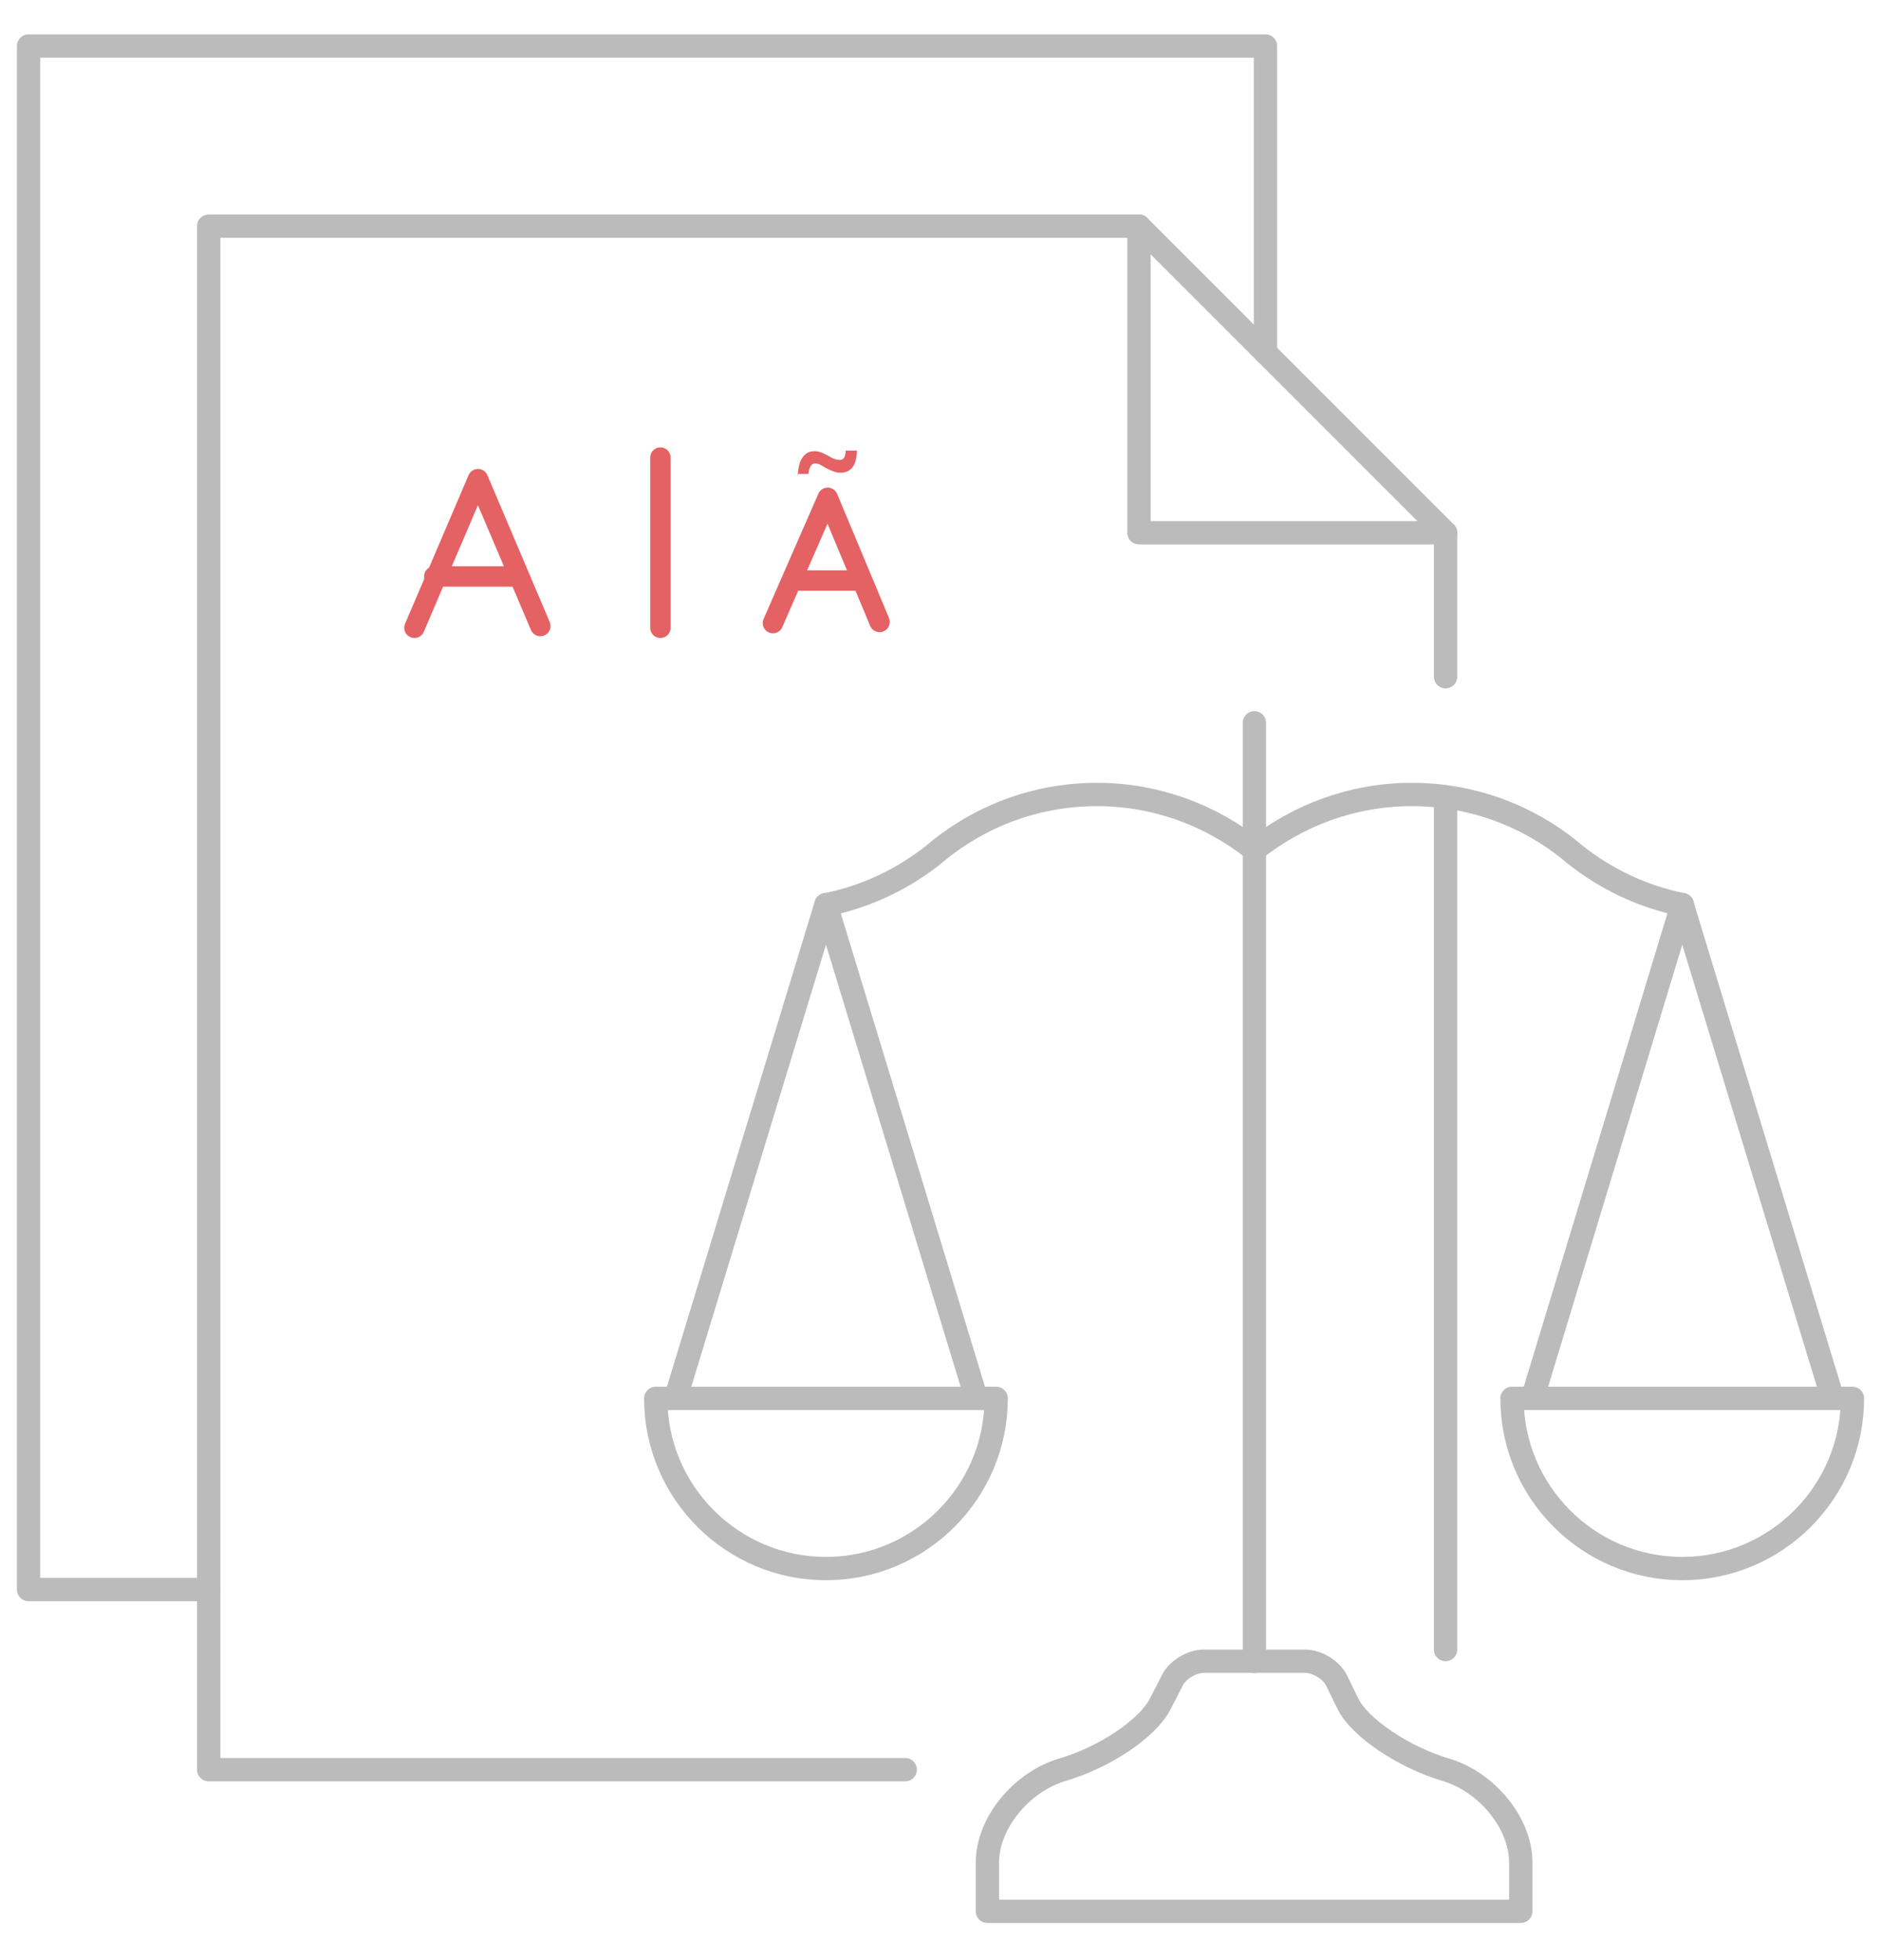
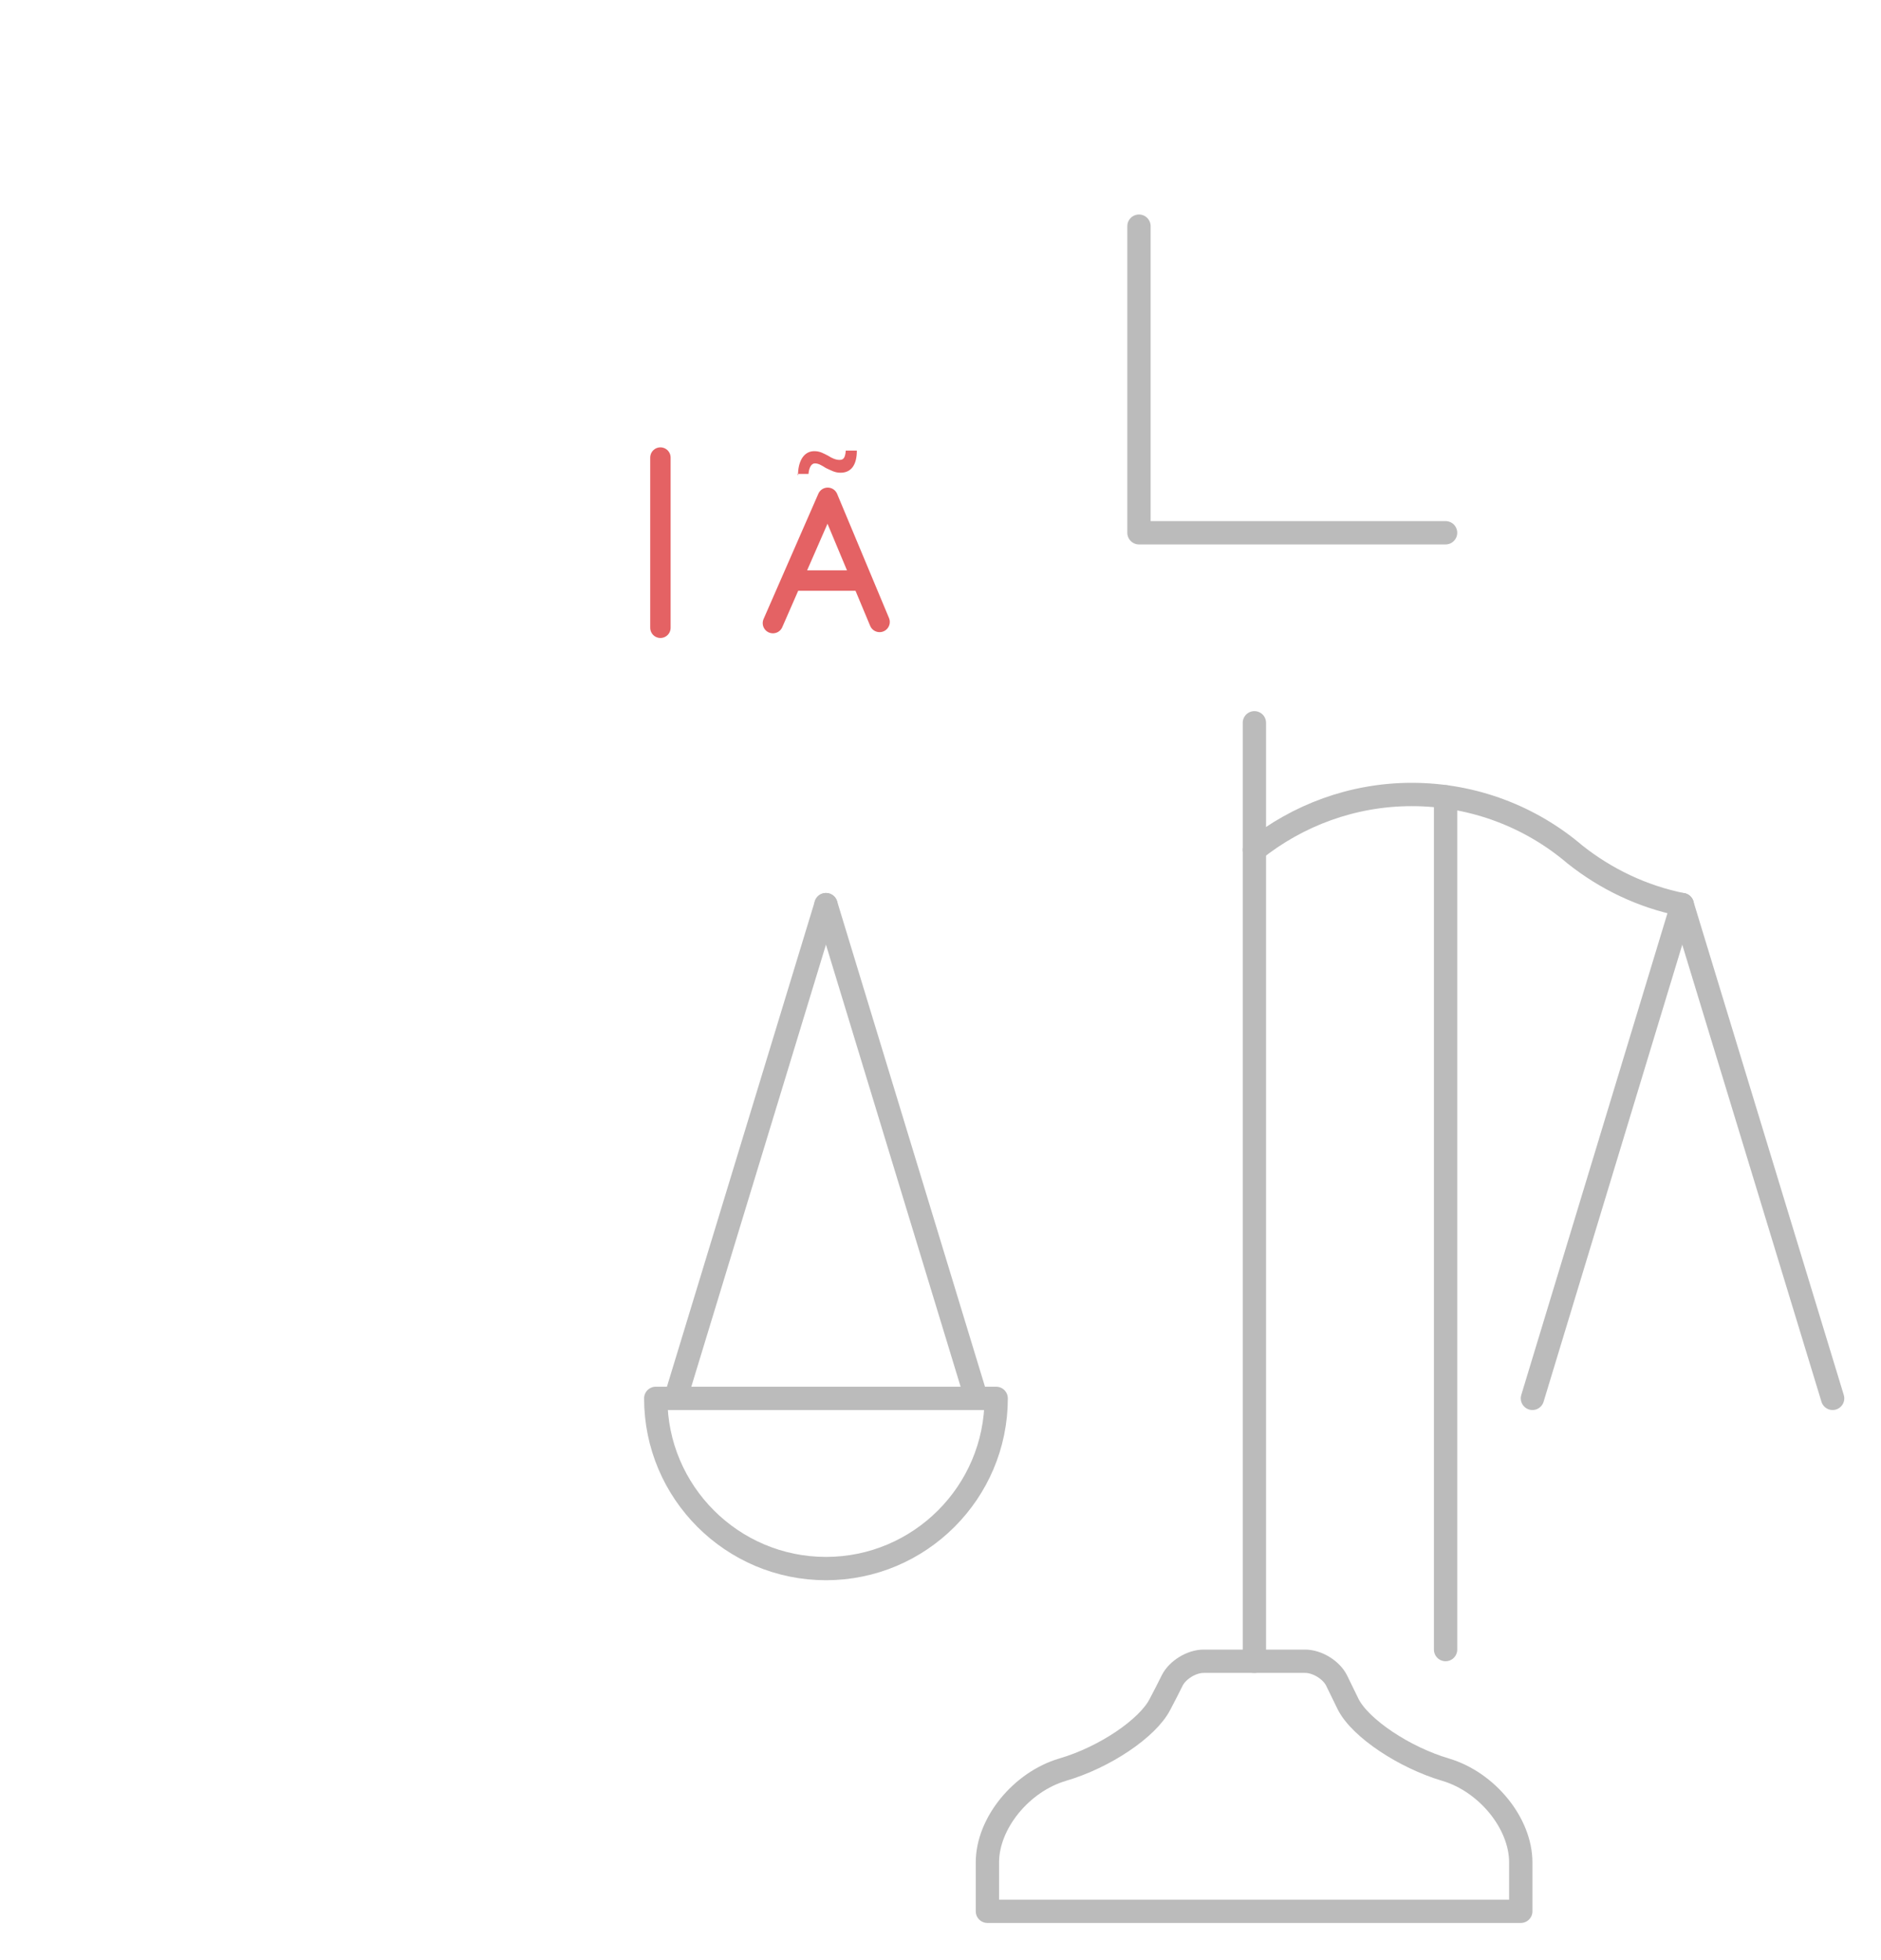
<svg xmlns="http://www.w3.org/2000/svg" version="1.1" id="Layer_1" x="0px" y="0px" viewBox="0 0 322.7 336.3" style="enable-background:new 0 0 322.7 336.3;" xml:space="preserve">
  <style type="text/css">
	.st0{fill:none;stroke:#BBBBBB;stroke-width:4;stroke-linecap:round;stroke-linejoin:round;}
	.st1{fill:none;stroke:#E46264;stroke-width:3.5;stroke-linecap:round;stroke-linejoin:round;stroke-miterlimit:10;}
	.st2{fill:#E46264;}
</style>
  <g>
    <g>
      <line class="st0" x1="215.2" y1="124" x2="215.2" y2="285" />
      <path class="st0" d="M215.2,145.8c7.4-5.9,16.8-9.5,27-9.5c10.7,0,20.5,3.9,28,10.3l0,0c5.3,4.2,11.5,7.2,18.4,8.6" />
      <line class="st0" x1="288.6" y1="155.2" x2="314.4" y2="239.9" />
      <line class="st0" x1="288.6" y1="155.2" x2="262.9" y2="239.9" />
-       <path class="st0" d="M317.8,239.9c0,16.1-13.1,29.2-29.2,29.2s-29.2-13.1-29.2-29.2L317.8,239.9L317.8,239.9z" />
-       <path class="st0" d="M215.2,145.8c-7.4-5.9-16.8-9.5-27-9.5c-10.7,0-20.5,3.9-28,10.3l0,0c-5.3,4.2-11.5,7.2-18.4,8.6" />
      <line class="st0" x1="141.7" y1="155.2" x2="115.9" y2="239.9" />
      <line class="st0" x1="141.7" y1="155.2" x2="167.5" y2="239.9" />
      <path class="st0" d="M112.5,239.9c0,16.1,13.1,29.2,29.2,29.2s29.2-13.1,29.2-29.2L112.5,239.9L112.5,239.9z" />
      <path class="st0" d="M229.3,288.3c-0.9-1.8-3.3-3.3-5.4-3.3h-17.4c-2.1,0-4.5,1.5-5.4,3.3c-0.6,1.2-1.3,2.6-2.1,4.1    c-2.1,4.1-9.5,9.1-16.7,11.2c-7.1,2.1-12.9,9.2-12.9,15.9v8.4h91.5c0,0,0-1.7,0-8.4c0-6.7-5.8-13.8-12.9-15.9    c-7.1-2.1-14.6-7.1-16.7-11.2L229.3,288.3z" />
      <polyline class="st0" points="195.4,38.8 195.4,91.4 248,91.4   " />
      <line class="st0" x1="248" y1="283" x2="248" y2="136.7" />
-       <polyline class="st0" points="248,116.1 248,91.4 195.4,38.8 35.8,38.8 35.8,303.6 155.3,303.6   " />
-       <polyline class="st0" points="35.8,272.7 4.9,272.7 4.9,7.9 217.1,7.9 217.1,60.5   " />
    </g>
    <g>
-       <path class="st1" d="M71.1,107.7L82,82.2l0,0l10.7,25.2 M74.5,98.9h14.4" />
      <path class="st2" d="M136.9,81.6c0-2.5,1-4.2,2.8-4.2c1,0,1.6,0.4,2.4,0.8c0.6,0.4,1.3,0.7,1.9,0.7s1-0.2,1.1-1.6h1.9    c0,2.5-1,3.8-2.8,3.8c-1,0-1.6-0.4-2.5-0.8c-0.8-0.5-1.3-0.8-1.9-0.8s-1,0.7-1.1,1.8h-1.9L136.9,81.6L136.9,81.6L136.9,81.6z" />
      <path class="st1" d="M132.6,106.9l9.4-21.5l0,0l8.9,21.3 M136.3,99.6h11.5" />
      <line class="st1" x1="113.3" y1="78.5" x2="113.3" y2="107.7" />
    </g>
  </g>
</svg>